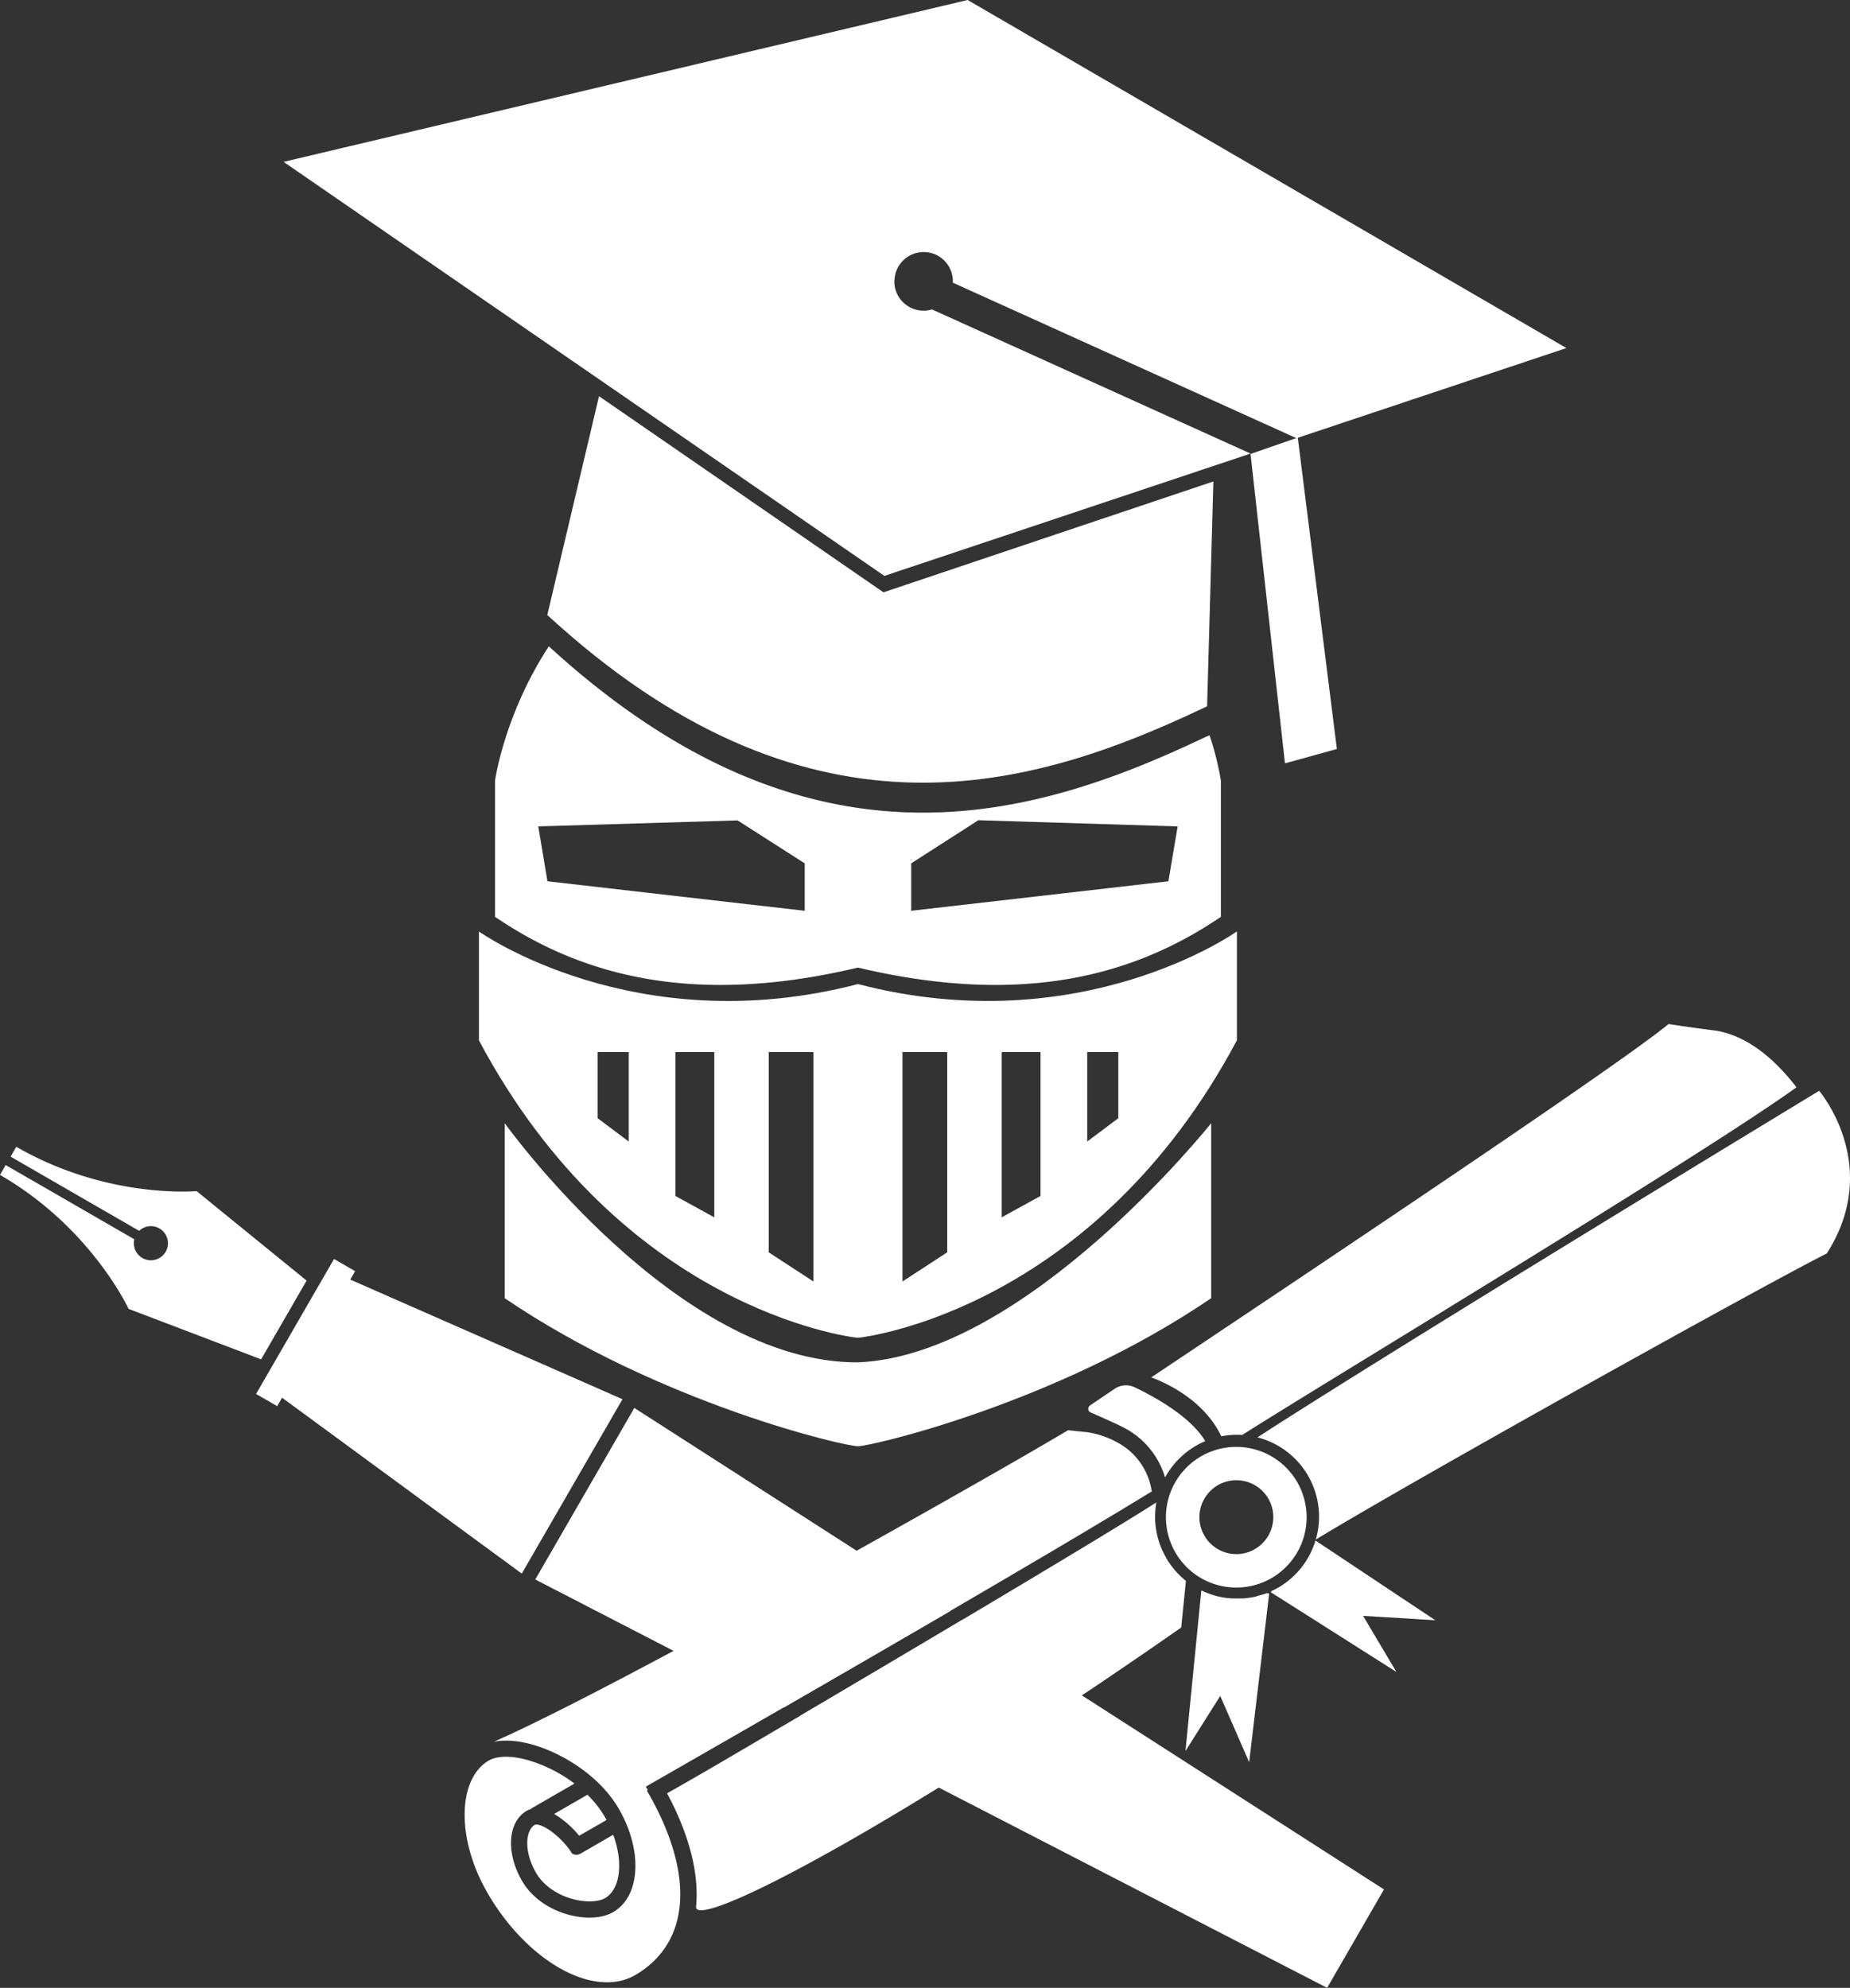
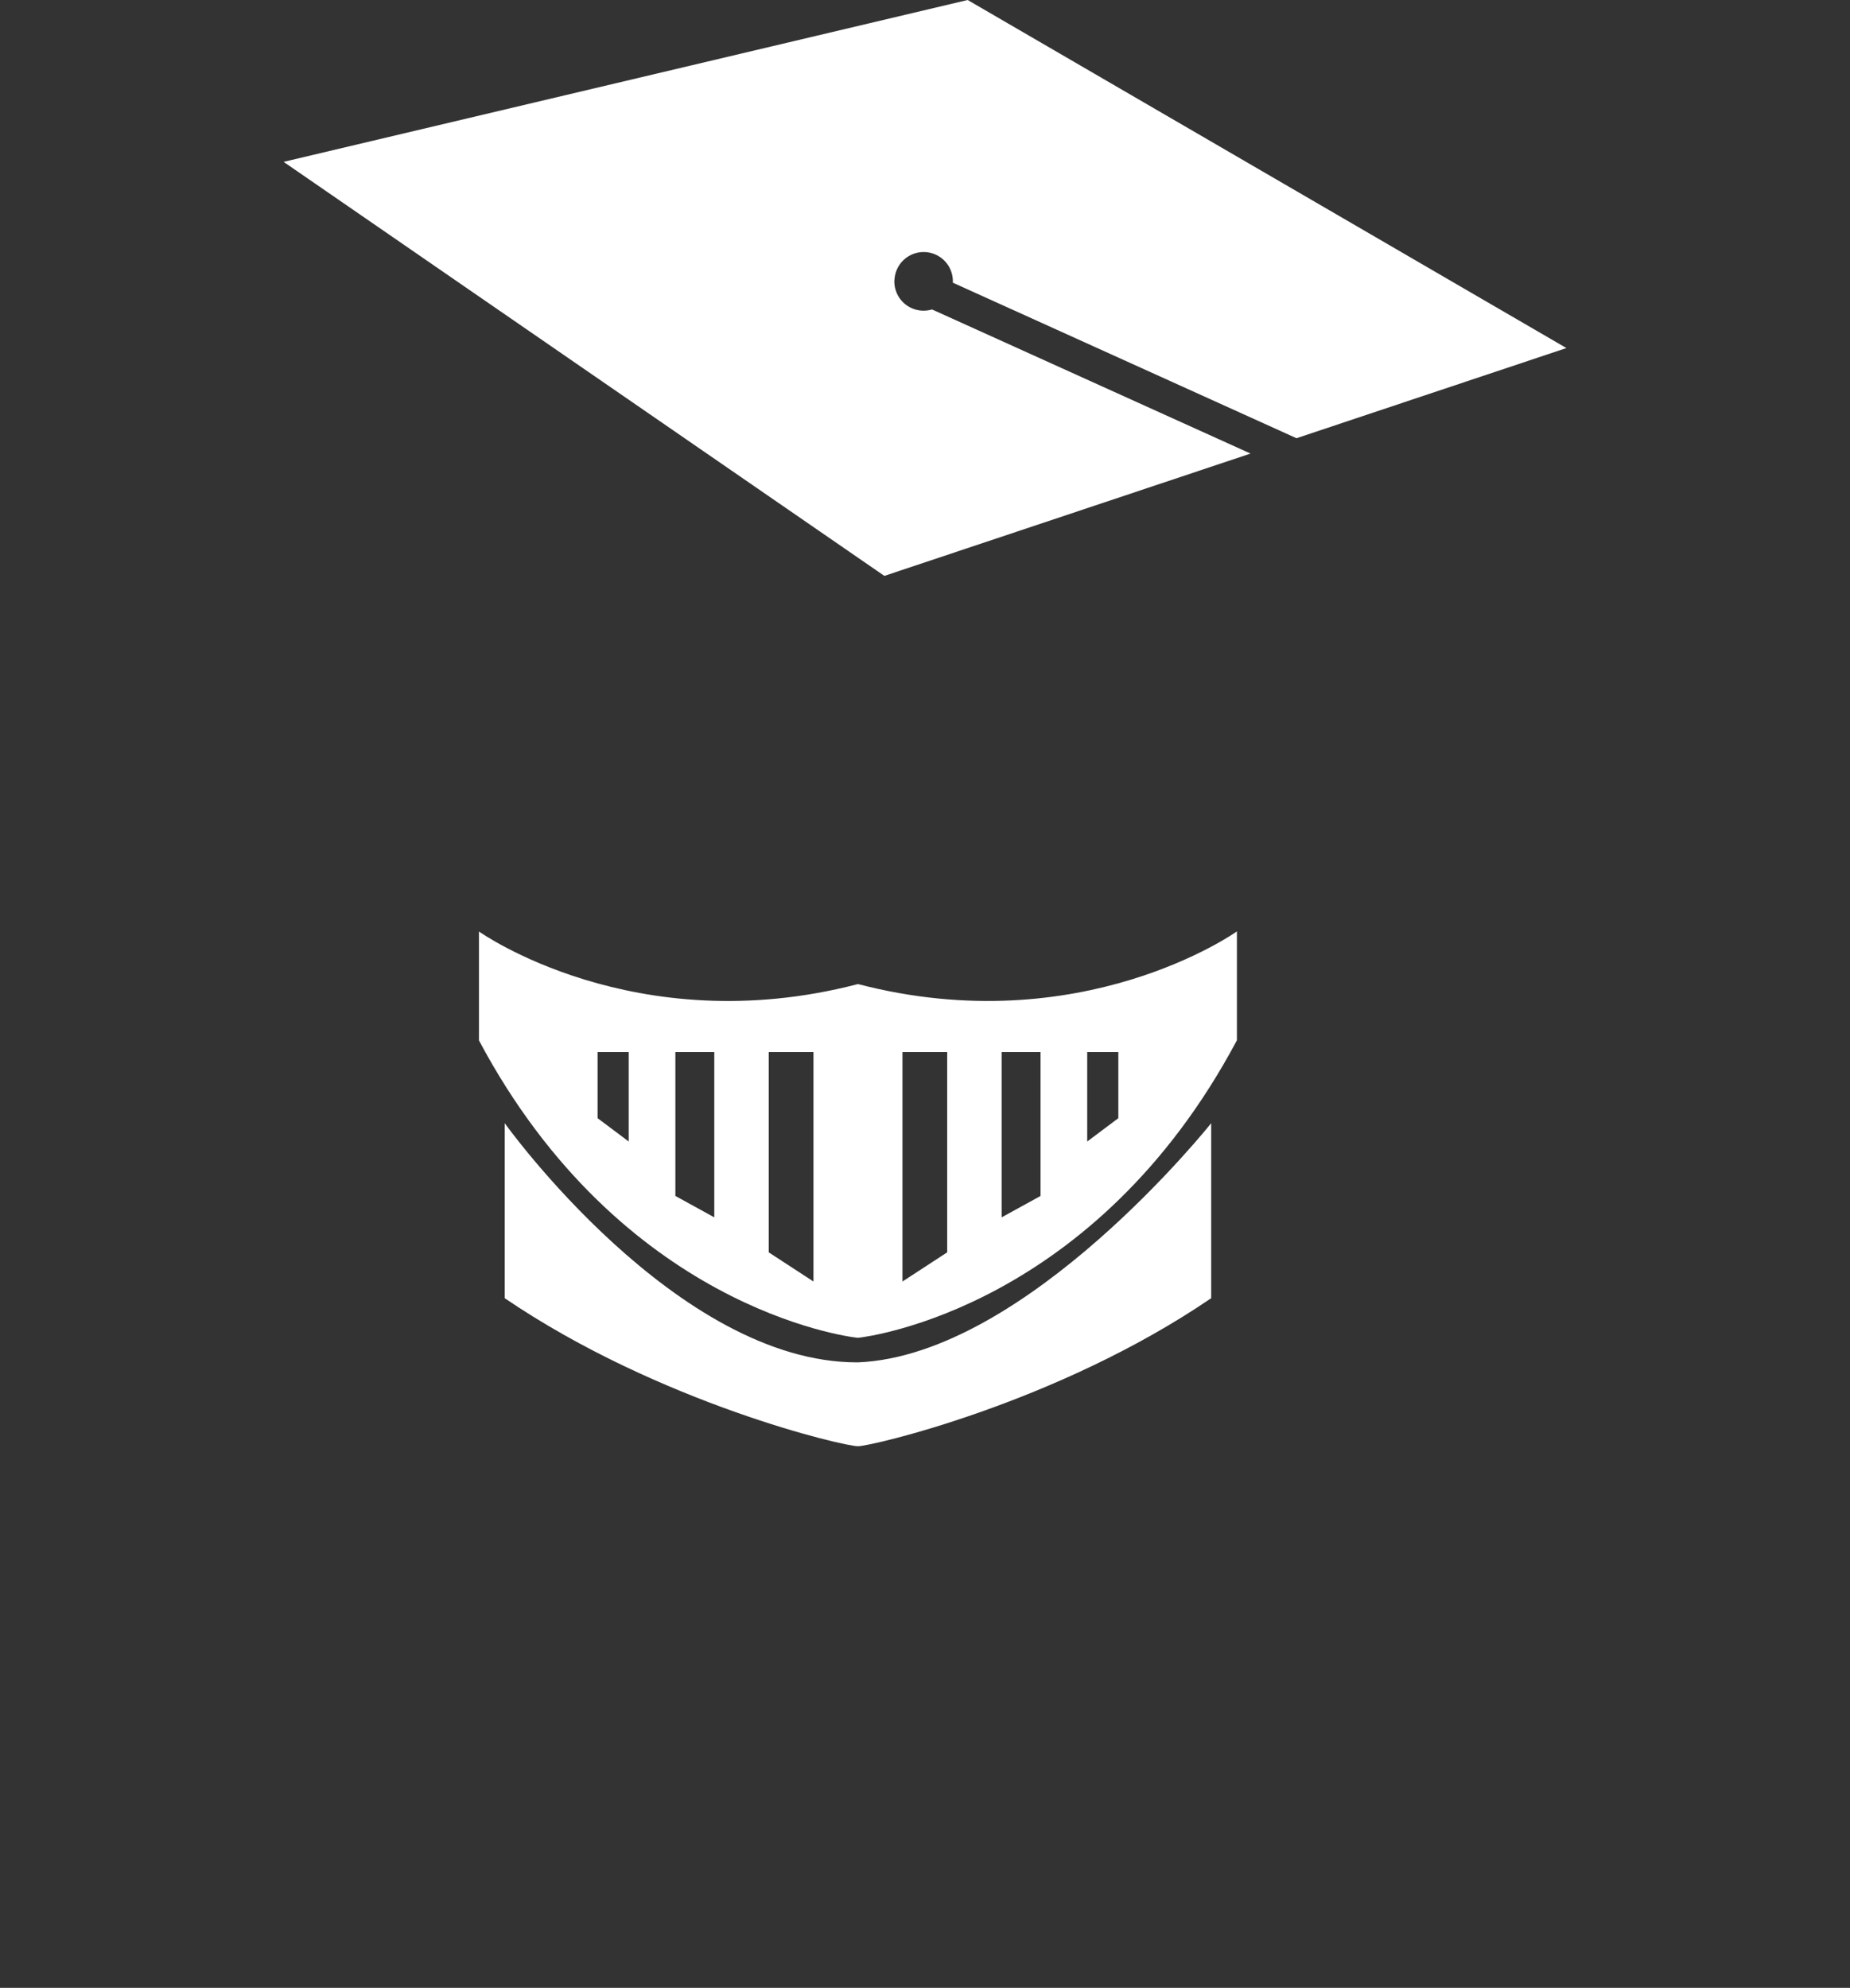
<svg xmlns="http://www.w3.org/2000/svg" viewBox="0 0 951.24 1022.31">
  <rect x="0" y="0" width="951.24" height="1022.31" fill="#333333" stroke="none" />
  <defs>
    <style>.cls-1{fill:#fff;}</style>
  </defs>
  <title>Education Knight</title>
  <g id="Layer_2" data-name="Layer 2">
    <g id="Layer_2-2" data-name="Layer 2">
-       <path class="cls-1" d="M623.9,247.61l-.35,12.52-2.88,103.1-2.57,1.22c-87.14,41.23-199,74.39-330.63-42.69-1.21-1.09-2.43-2.18-3.65-3.29l-2.41-2.2L308,203.76l77.77,53.63,68.5,47.23L542.35,275Z" />
-       <polygon class="cls-1" points="687.4 385.19 660.71 392.58 643.01 233.46 667.3 225.03 687.4 385.19" />
      <path class="cls-1" d="M459.89,143.94a15,15,0,0,0,14.23,15.81,15.2,15.2,0,0,0,5.11-.61L643,233.26,454.73,296.17,145.82,83.24,497.55,0,805.42,179,666.64,225.37l-176.71-80a15,15,0,0,0-30-1.46Z" />
      <path class="cls-1" d="M441.15,700.64c-93.38.42-181.63-123-181.63-123v90c79.41,54,175.25,76.4,181.63,76.11,5.62.29,102.16-21.89,181.62-76.11v-90S527.77,697.06,441.15,700.64Z" />
-       <path class="cls-1" d="M621.93,378.15l-2.35,1c-88.51,42.1-202.66,76.65-337.38-46.76-23,35.23-27.67,69.11-27.67,69.11v70c43.22,29.38,100.62,46.56,186.62,26.11,86,20.45,143.4,3.27,186.62-26.11v-70A149,149,0,0,0,621.93,378.15ZM413.77,468.4,281.49,453.22,276.77,425l102.48-3.08L413.77,444Zm187-15.18L468.53,468.4V444l34.52-22.17L605.53,425Z" />
      <path class="cls-1" d="M441.27,506.12l-.12,0-.12,0C326.18,536,246.27,479.06,246.27,479.06v56C319.23,672.2,435.18,687.47,441,688h.24c5.85-.57,121.8-15.84,194.76-153v-56S556.12,536,441.27,506.12Zm-118,80.94-16-12v-34h16Zm44,39-20-11v-74h20Zm51,33-23-15v-103h23Zm68.76-15-23,15v-118h23Zm48-29-20,11v-85h20Zm40-40-16,12v-46h16Z" />
-       <path class="cls-1" d="M77.21,638.87a.88.88,0,0,1,.09.17l.06-.11Zm0,0a.88.88,0,0,1,.09.17l.06-.11Zm0,0a.88.88,0,0,1,.09.17l.06-.11Zm0,0a.88.88,0,0,1,.09.17l.06-.11Zm24-26.2-.12-.1-.82.06c-7,.44-49,1.92-91.9-22.86l-2.93,5.06L71.56,633a8.77,8.77,0,1,1-2.5,4.34L2.93,599.17,0,604.23C42.93,629,62.66,666.14,65.76,672.39c.16.34.29.59.35.74l.15.06,68,25.9,23.39-40.5Zm-24,26.2a.88.88,0,0,1,.09.17l.06-.11Zm0,0a.88.88,0,0,1,.09.17l.06-.11Zm0,0a.88.88,0,0,1,.09.17l.06-.11Zm0,0a.88.88,0,0,1,.09.17l.06-.11Zm0,0a.88.88,0,0,1,.09.17l.06-.11Zm102.89,19.2,2.5-4.34-10.85-6.27-40.08,69.43,10.85,6.26,2.5-4.34,123.27,90.46,51.78-89.68ZM556.3,871.92l-61-39.16c-29.25,17.39-59.58,35.32-84,49.73l71.42,36.83,199.67,103,29.22-50.62ZM440.43,797.49,326.16,724.08,275.22,812.3,346.32,849l56.61,29.2c26-15,56.28-32.51,85.75-49.69Z" />
-       <path class="cls-1" d="M315.31,943.59l-16.85,9.73a4.14,4.14,0,0,1-3.54.29,4.68,4.68,0,0,1-.78-.38c-.55-.9-1.17-1.79-1.84-2.68-4.29-5.66-10.73-10.89-15.18-12a3.37,3.37,0,0,0-2.13-.08h0c-4.83,2.85-5.74,13.72.68,24.74,3.72,6.4,10.73,11.33,19.23,13.54,6.36,1.66,12.7,1.43,16.17-.57l.06,0C319.11,971.39,320.48,957.69,315.31,943.59ZM667,762.2a36.17,36.17,0,1,0-13.24,49.41A36.17,36.17,0,0,0,667,762.2Zm-21.83,34.54a19,19,0,1,1,7-26A19,19,0,0,1,645.12,796.74ZM738,833.26l-61.6-41a42,42,0,0,1-19.23,24.26c-1.1.63-2.22,1.21-3.35,1.73l-.39.61,64.59,41L700.87,831Zm-86.72-13.9c-.34.13-.67.26-1,.37l-.06,0-.91.31-.12,0-1.06.33-.15,0-.84.24-.19,0L646,821h0l-1,.23a40.91,40.91,0,0,1-4.37.69l-1.26.12-.31,0-.94,0-.39,0h-1.34c-.44,0-.89,0-1.34,0s-.7,0-1.06,0l-.39,0c-.32,0-.65,0-1-.08a.76.76,0,0,1-.21,0l-1.09-.11-.3,0-1.21-.16-1-.16-1-.19-1-.22-1-.25c-.56-.15-1.11-.29-1.66-.46l-.47-.15c-.35-.1-.7-.22-1.05-.34l-.79-.27c-1.06-.38-2.1-.81-3.12-1.27l-1-.44-1.26,12.8-6.9,69.8,17.89-28.35,14.87,34.08,10.29-86.77ZM310.9,934.23A54,54,0,0,0,302.05,923l-17.11,9.88a49.12,49.12,0,0,1,12.85,11.21L311.87,936C311.56,935.38,311.24,934.81,310.9,934.23ZM935.38,561S723.16,689.64,646.55,739.21a42.08,42.08,0,0,1,30,52.56C726,761.67,902.41,663.35,939.31,644.62,968.28,599.33,935.38,561,935.38,561Zm-319,269.73,0,0,1.26-12.8Zm-16.79-29.66a41.91,41.91,0,0,1-5-28.41c-16.68,10.69-56.83,34.82-99.24,60.06-29.25,17.39-59.58,35.32-84,49.73-25.5,15-44.61,26.22-49.44,29-8.13,4.7-14.53,8.34-18.91,10.82,11.37,21.19,16.52,41.21,14.92,58.25-.82,8.73,46.67-13,124.85-61.25,22.18-13.69,46.85-29.52,73.58-47.4Q580.72,855.6,607.36,837l2.43-24A41.75,41.75,0,0,1,599.57,801.11ZM880.91,529.86c-11.63-1.44-22.95-3.23-22.95-3.23-26.61,22.09-199.62,137.29-266,181.74,5.31,1.91,26.78,10.7,36,30.29a42,42,0,0,1,10.77-.69c46.55-29.56,234-142.17,285-178.79C910.35,541.79,895.61,531.67,880.91,529.86ZM583.4,713.45a10.37,10.37,0,0,0-10.27.79l-12.65,8.56a2.08,2.08,0,0,0,.35,3.64c5.43,2.31,14.78,6.53,17,7.75A42.39,42.39,0,0,1,599,759.66l.23-.14a42.24,42.24,0,0,1,20.48-18.36C612.33,728.61,593.45,718.2,583.4,713.45ZM592.21,767a34.07,34.07,0,0,0-18.05-25.36,45.5,45.5,0,0,0-15.29-5.1l-9.71-1c-17.1,10.26-60,34.8-108.73,62-30.68,17.09-63.69,35.21-94.11,51.48-38.15,20.41-72.22,37.9-92.44,46.74,5.28-1.06,11.69-.69,18.69,1.13,15.37,4,35.4,15.82,45.53,33.2,5.8,10,8.86,20.81,8.6,30.56-.28,10.46-4.29,18.51-11.33,22.66l-.13.08c-5.44,3.14-13.81,3.68-22.44,1.43-10.63-2.77-19.49-9.11-24.32-17.41-8.45-14.5-7.45-30.36,2.27-36.1a9.27,9.27,0,0,1,2.39-1l-.09-.16,22.32-12.89a73.58,73.58,0,0,0-24.9-12.33c-8-2.09-14.93-1.93-19,.43l-.09,0c-7.7,4.55-12.13,14-12.45,26.52-.35,13.26,3.91,28.21,12,42.08,13.06,22.42,32.62,39.33,51,44.13,9.32,2.42,17.84,1.61,24.68-2.33l.23-.14c28.4-16.79,30.56-52.22,5.76-94.78l.48-.28-1-1.73c.35-.2,30.37-17.38,70.8-40.69,26-15,56.28-32.51,85.75-49.69,40.5-23.62,79.44-46.58,103.54-61.42Z" />
    </g>
  </g>
</svg>